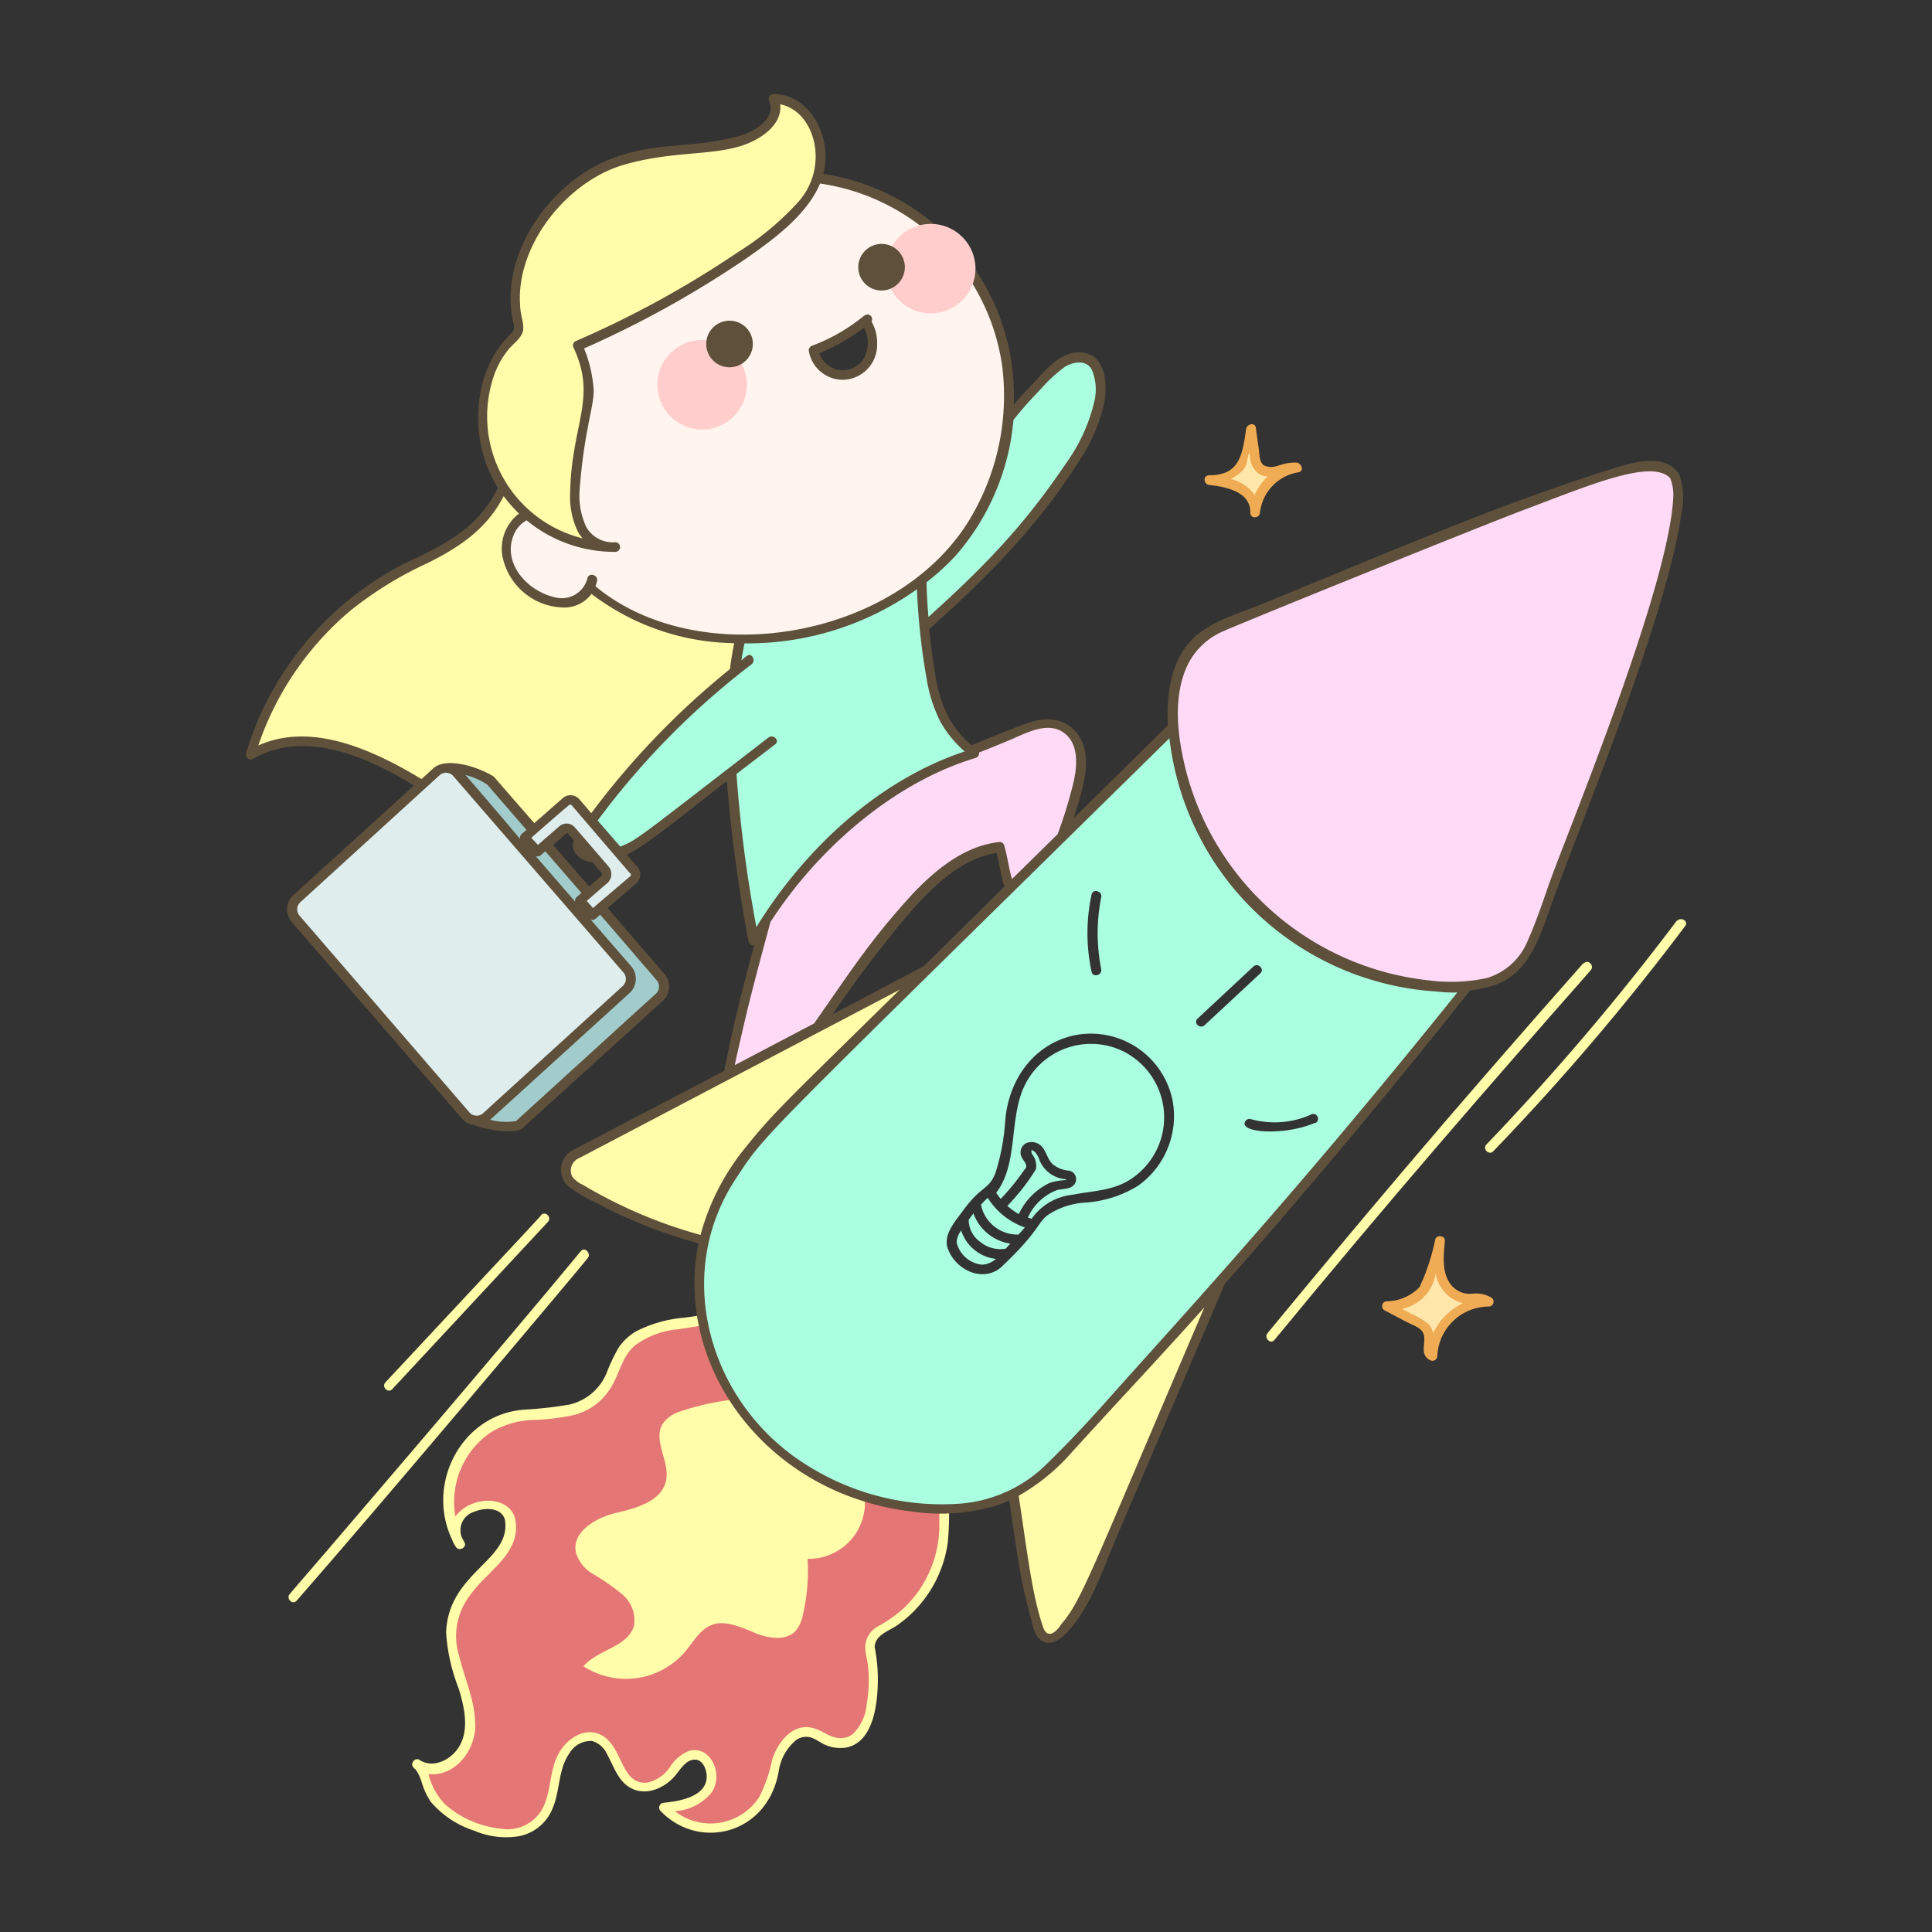
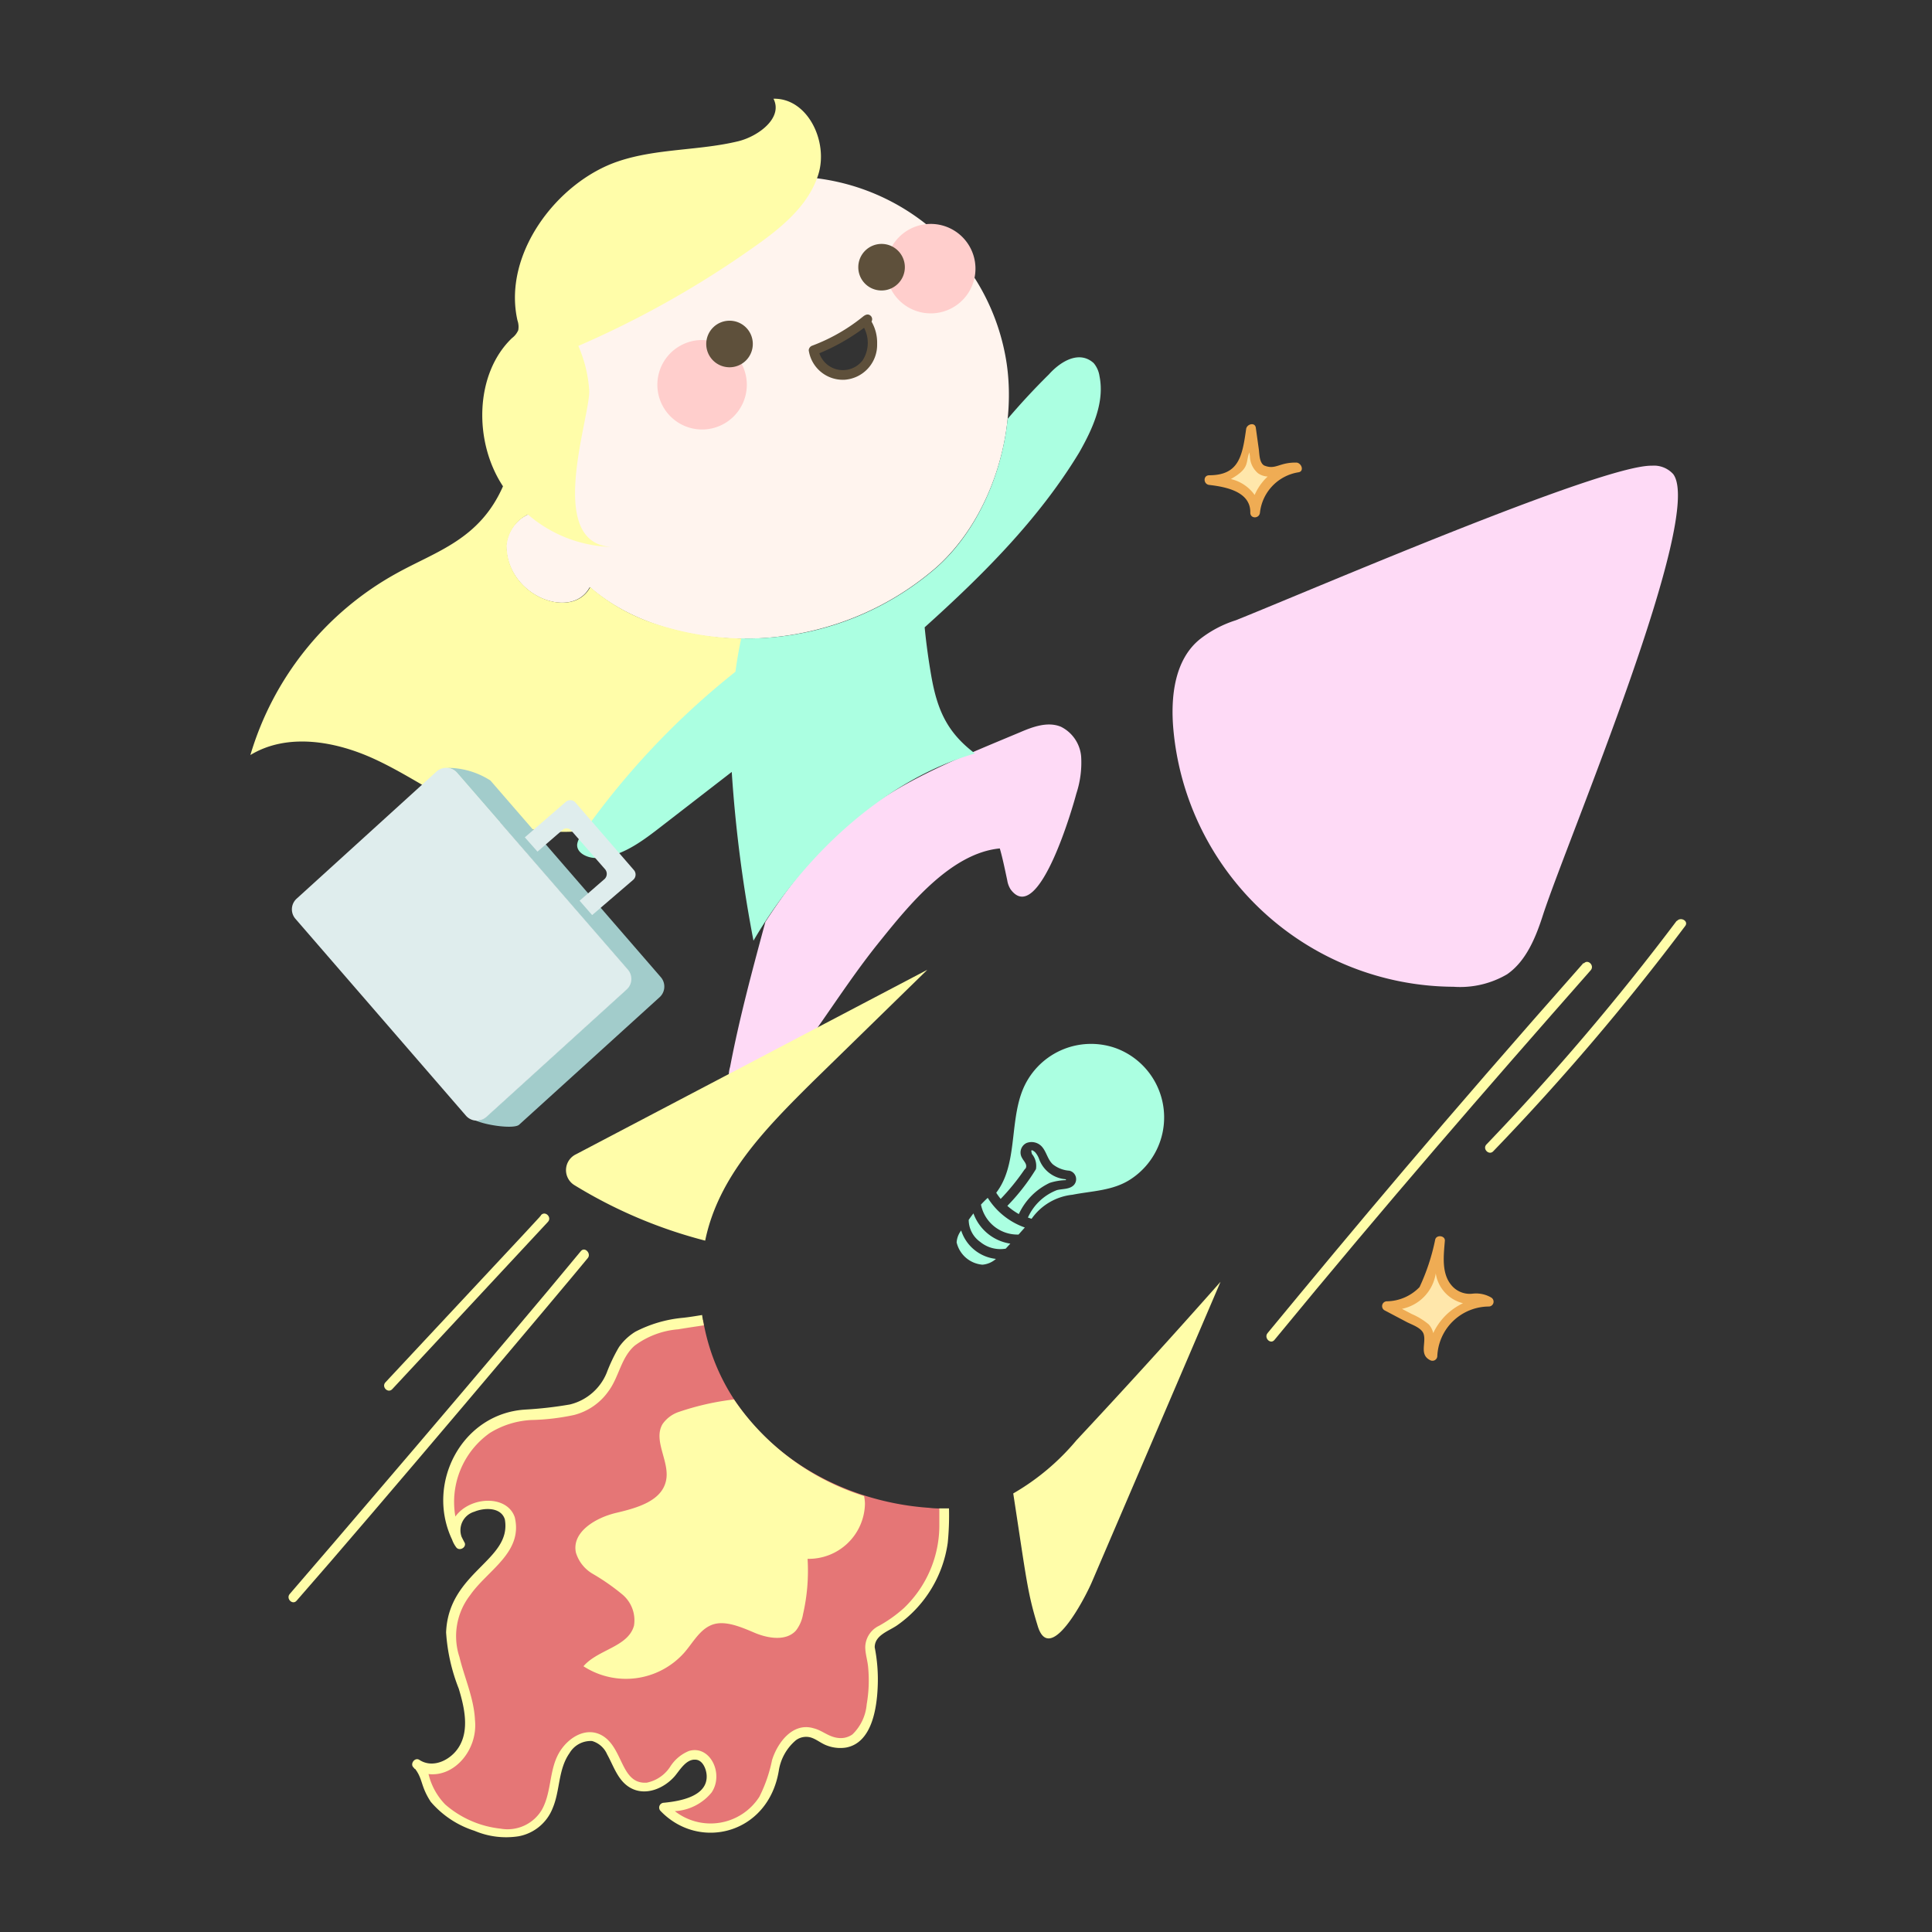
<svg xmlns="http://www.w3.org/2000/svg" viewBox="0 0 400 400" id="Startup--Streamline-Free-Illustrations.svg" height="400" width="400" stroke-width="1">
  <rect x="0" y="0" width="400" height="400" fill="#333333" stroke="none" />
  <desc>Startup Streamline Illustration: https://streamlinehq.com</desc>
  <g transform="scale(2)">
    <title>startup</title>
    <g>
      <path d="M104.21 37.63a22.72 22.72 0 0 0-21.29-19.32A30.9 30.9 0 0 0 66.2 22.7C56 28.65 51.8 42.51 55.69 52.94a3.92 3.92 0 0 0-3.29 3.5c0 5.25 6.79 7.86 8.65 4.34 8 7 24.46 7.91 35.91-2.08 5.57-5 8.33-13.7 7.25-21.07Zm-15.38.77c-1.72 1.1-4.47-.15-4.61-2.15a19.87 19.87 0 0 0 5.34-3 3.71 3.71 0 0 1-.73 5.15Z" fill="#fff4ee" />
      <g>
        <path d="M63.7 56.62Z" fill="#fffda9" />
        <path d="M80.07 10.22c1 1.95-1.49 3.85-3.6 4.39-4.09 1-8.47.74-12.47 2.09-6.31 2.12-12 9.59-10.43 16.48a2 2 0 0 1 .08 1A2.06 2.06 0 0 1 53 35c-3.85 3.68-4 10.71-.93 15.34-2.43 5.52-6.9 6.72-11 9a31.8 31.8 0 0 0-15.15 18.82c3.8-2.31 8.76-1.46 12.81.4s7.65 4.63 11.85 6.18c7.94 2.91 16.78 1 21.7-3.9C76 77 77.07 71.42 77.1 66.1a30.1 30.1 0 0 1-10-1.78 19.57 19.57 0 0 1-6-3.54c-1.86 3.52-8.69.91-8.65-4.34a4 4 0 0 1 2.2-3.18 13.77 13.77 0 0 0 8.73 3.36C56.44 56.34 61 43.51 61 40.49a13.78 13.78 0 0 0-1.13-4.68 100.71 100.71 0 0 0 17.84-10c2.87-2 5.93-4.35 7-7.74s-1.09-7.93-4.64-7.85Z" fill="#fffda9" />
      </g>
      <path d="M68.42 101.17 50.77 80.8a8.19 8.19 0 0 0-4.48-1.31 1.51 1.51 0 0 1 1 .5l17.65 20.38a1.49 1.49 0 0 1-.15 2.09l-14.5 13.17a1.47 1.47 0 0 1-1.08.35c1.12.52 4 .92 4.53.45l14.5-13.16a1.49 1.49 0 0 0 .18-2.1Z" fill="#a2cccb" />
      <path d="M48.23 115.49 30.58 95.11a1.49 1.49 0 0 1 .15-2.1l14.49-13.17a1.51 1.51 0 0 1 2.1.15L65 100.37a1.49 1.49 0 0 1-.15 2.09l-14.5 13.17a1.49 1.49 0 0 1-2.12-.14Z" fill="#dfeded" />
      <path d="M111.92 78.31a3.8 3.8 0 0 0-2.1-3.08c-1.36-.56-2.9 0-4.26.59-11.78 4.92-18.47 7.48-26.33 19.62-1.35 5-2.7 10-3.65 15a3.11 3.11 0 0 0 .06 2 2.32 2.32 0 0 0 2.89.91 6.24 6.24 0 0 0 2.47-2.08c3.58-4.43 6.48-9.38 10.06-13.8 3-3.73 7.37-9.16 12.44-9.64.31 1.08.53 2.19.77 3.3a2.43 2.43 0 0 0 .35.94c2.91 3.93 6.52-8.82 6.8-9.91a10.24 10.24 0 0 0 .5-3.85Z" fill="#fedaf6" />
      <path d="M84.11 112 96 100.39l-36.37 19.1a1.82 1.82 0 0 0-.16 3.2A49.41 49.41 0 0 0 73 128.43c1.36-6.64 6.21-11.57 11.11-16.43Z" fill="#fffda9" />
      <path d="M111.44 149.09a24.42 24.42 0 0 1-6.55 5.51c1.36 8.83 1.46 10.23 2.51 13.64 1.23 4.3 4.9-2.76 5.64-4.49q6.66-15.52 13.31-31.06-7.35 8.31-14.91 16.4Z" fill="#fffda9" />
      <path d="M113.82 38.94a2.71 2.71 0 0 0-.6-1.35c-1.44-1.31-3.34-.28-4.64 1.17-1.49 1.47-2.91 3-4.27 4.6-.59 5.78-3.18 11.64-7.31 15.34a29.94 29.94 0 0 1-20.27 7.39 44.4 44.4 0 0 0-.6 3.45 80.8 80.8 0 0 0-15.96 16.95 1.82 1.82 0 0 0-.42.91c-.08.93 1.1 1.44 2 1.42 2.46-.06 4.59-1.63 6.53-3.13l7.47-5.78A140.83 140.83 0 0 0 78 97.38c5-8.59 13.39-16.61 22.93-19.38-2.88-2.17-3.91-4.5-4.53-8.06-.29-1.67-.52-3.35-.68-5 6-5.4 11.8-11.17 16-18.1 1.39-2.45 2.65-5.18 2.1-7.9Z" fill="#abffe1" />
      <path d="M68.05 39.83a4.63 4.63 0 1 0 9.26 0 4.63 4.63 0 1 0-9.26 0" fill="#ffcecc" />
      <g>
        <path d="m47.41 159.47.19.31c-.07-.1-.13-.21-.19-.31Z" fill="#e57676" />
        <path d="M97.84 156.16c-.55 0-1.1 0-1.65-.07C85 155.32 74.7 148 72.78 136.64c-2.92.43-6.43.58-8.19 3-.83 1.14-1.1 2.61-1.89 3.78-2.64 3.88-7 2.2-10.66 3.52-4.79 1.7-7.11 8.15-4.63 12.54-2.1-4 7.14-5.91 5.19-.19a8.19 8.19 0 0 1-2.24 3c-1.64 1.63-3.22 3.51-3.57 5.79-.67 4.22 3.07 8.31 1.49 12.43-.76 2-3.35 3.35-5.09 2.14.66.46 1.17 2.89 1.84 3.67a8.74 8.74 0 0 0 3.55 2.44c2.58 1.14 6.17 1.75 7.9-1.12.91-1.51.88-3.39 1.42-5.07s2.19-3.33 3.85-2.74c2 .71 2 3.86 3.87 4.86a3.26 3.26 0 0 0 3.75-1c.72-.78 1.32-1.87 2.37-2 1.66-.25 2.54 2.27 1.54 3.62s-2.84 1.67-4.5 1.83a6.51 6.51 0 0 0 10.8-1.85c.53-1.28.65-2.71 1.25-4s2-2.34 3.29-1.93a16.39 16.39 0 0 1 1.51.76c5 2 5.15-5.85 4.65-8.52a3.34 3.34 0 0 1 0-1.93 3.4 3.4 0 0 1 1.56-1.32 12.07 12.07 0 0 0 5.94-9.22c.09-.98.06-1.98.06-2.97Z" fill="#e57676" />
      </g>
      <path d="M98.24 156.15h-1l0 1.61a11.85 11.85 0 0 1-3.66 8.7A13.9 13.9 0 0 1 91 168.3a2.51 2.51 0 0 0-1.43 2.19c0 .71.24 1.4.3 2.11a14.45 14.45 0 0 1-.15 3.83 4.9 4.9 0 0 1-1.47 3.11 2.09 2.09 0 0 1-1.49.37c-1-.11-1.65-.79-2.54-1-2.17-.65-3.75 1.52-4.3 3.3a15 15 0 0 1-1.31 3.79 6 6 0 0 1-8.75 1.49 5.29 5.29 0 0 0 3.81-1.94c1.3-1.95-.18-4.94-2.35-4.29a4.15 4.15 0 0 0-1.91 1.58 3.8 3.8 0 0 1-2.45 1.7c-2.69.19-2.42-3.52-4.56-4.84-1.64-1-3.46.1-4.39 1.53-1.2 1.83-.86 4.18-1.89 6.07a4.13 4.13 0 0 1-4.31 2 10.39 10.39 0 0 1-5.73-2.51 6.81 6.81 0 0 1-1.72-3.14c2.72.32 5.12-2.55 4.81-5.59-.11-2.27-1.08-4.35-1.61-6.53a6.92 6.92 0 0 1 1.11-6.4c1.78-2.57 5.49-4.41 4.62-8.06-.79-2.35-4.62-2.19-6.15-.08a8.74 8.74 0 0 1 3.57-8.65A9 9 0 0 1 55 147a23.5 23.5 0 0 0 4.42-.52A6.24 6.24 0 0 0 63 144c1.08-1.46 1.28-3.45 2.69-4.69a8.7 8.7 0 0 1 4.51-1.7c.89-.15 1.78-.28 2.66-.41-.07-.36-.13-.71-.18-1.07-.67.11-1.34.22-2 .29a13.33 13.33 0 0 0-4.91 1.44 5.77 5.77 0 0 0-1.7 1.6 17.26 17.26 0 0 0-1.26 2.64 5.52 5.52 0 0 1-3.81 3.29 40.18 40.18 0 0 1-4.64.53c-6.54.41-10.33 7.64-7.56 13.46a2.92 2.92 0 0 0 .4.76c.34.53 1.2 0 .86-.51-.09-.17-.2-.38-.28-.55a2 2 0 0 1 1.33-2.59c1-.42 2.74-.5 3.15.79.76 4.27-5.83 5.41-6.08 11.7a19.13 19.13 0 0 0 1.31 5.83c.57 1.88 1.13 4.27 0 6.06-.82 1.31-2.65 2.25-4.08 1.31-.47-.3-1 .43-.6.79a1.34 1.34 0 0 1 .11.14l.05 0c.82 1.08.56 1.79 1.62 3.41a9.91 9.91 0 0 0 4.52 3 8.36 8.36 0 0 0 4.58.57 4.7 4.7 0 0 0 3.53-2.93c.77-1.82.55-4 1.74-5.68a2.54 2.54 0 0 1 2.33-1.25 2.44 2.44 0 0 1 1.56 1.38c.68 1.22 1.11 2.73 2.4 3.46 1.58.9 3.5.06 4.6-1.2.52-.62 1.17-1.76 2.11-1.71.76 0 1.14.93 1.19 1.58.16 2.23-2.78 2.72-4.42 2.88a.5.5 0 0 0-.35.85c4 4.17 11.14 2.41 12.24-4.16a5.17 5.17 0 0 1 1.77-3.16 1.78 1.78 0 0 1 1.53-.29c.58.17 1.06.6 1.64.82a3.89 3.89 0 0 0 2 .23c2.71-.48 3.21-4.1 3.3-6.32a17.1 17.1 0 0 0-.31-4.06c0-1.26 1.44-1.67 2.31-2.27a12.55 12.55 0 0 0 5.25-8.55 28.73 28.73 0 0 0 .13-3.56Z" fill="#fffda9" />
      <path d="M89.45 154.87a25.56 25.56 0 0 1-13.47-10 27.55 27.55 0 0 0-5.73 1.3 3.33 3.33 0 0 0-1.67 1.26c-1 1.72.78 3.88.37 5.83-.44 2.13-3 2.84-5.16 3.35s-4.63 2-4.17 4.12a3.82 3.82 0 0 0 1.77 2.21 22.48 22.48 0 0 1 3 2.09 3.48 3.48 0 0 1 1.24 3.26c-.61 2.21-3.75 2.46-5.23 4.2a8.08 8.08 0 0 0 10.42-1.39c.93-1.06 1.62-2.45 2.94-2.92s3 .27 4.37.85 3.26.89 4.27-.24a3.81 3.81 0 0 0 .73-1.69 20.08 20.08 0 0 0 .47-5.73 5.82 5.82 0 0 0 5.94-5.69 4.47 4.47 0 0 0-.09-.81Z" fill="#fffda9" />
      <path d="M102.25 124c-.24.22-.48.46-.7.7a3.85 3.85 0 0 0 3.89 3.1l.65-.73a7.46 7.46 0 0 1-3.84-3.07Z" fill="#abffe1" />
      <path d="M99.5 127.38a2.26 2.26 0 0 0-.47 1.23 3 3 0 0 0 2.67 2.31 2.4 2.4 0 0 0 1.4-.6 4.27 4.27 0 0 1-3.6-2.94Z" fill="#abffe1" />
      <path d="M100.77 125.61c-.17.22-.33.44-.49.67a2.81 2.81 0 0 0 1.19 2.28 3.28 3.28 0 0 0 2.64.7l.48-.52a4.82 4.82 0 0 1-3.82-3.13Z" fill="#abffe1" />
      <path d="M115.63 108.55a7.64 7.64 0 0 0-9.83 4.45c-1.28 3.39-.49 7.64-2.67 10.47a5.75 5.75 0 0 0 .46.64 23.54 23.54 0 0 0 2.44-3c.09-.13.22-.16.2-.44s-.3-.55-.42-.79a1.09 1.09 0 0 1 .44-1.55 1.44 1.44 0 0 1 1.68.46c.43.55.54 1.27 1.07 1.75a3.11 3.11 0 0 0 1.7.65.9.9 0 0 1 .47 1.48c-.45.47-1.18.38-1.76.53a5.43 5.43 0 0 0-3 2.84l.38.13a5.92 5.92 0 0 1 4.23-2.49c2-.4 4.17-.4 6-1.59a7.64 7.64 0 0 0-1.39-13.54Z" fill="#abffe1" />
      <path d="M104.28 124.83a6.76 6.76 0 0 0 1.19.85 6.66 6.66 0 0 1 3.2-3.23 5.92 5.92 0 0 1 1.6-.28c.15 0 .08-.09 0-.1a3.18 3.18 0 0 1-2.67-2 2.26 2.26 0 0 0-.45-.8c-.59-.49-.33.08-.33.18a1.93 1.93 0 0 1 .42 1.58 21.43 21.43 0 0 1-2.96 3.8Z" fill="#abffe1" />
-       <path d="M150.43 102.15a29.27 29.27 0 0 1-29-26.87L84.11 112c-4.22 4.15-8.53 8.5-10.53 14.06a21.86 21.86 0 0 0 3.69 20.54 26.73 26.73 0 0 0 18.92 9.45 18 18 0 0 0 8.59-1.43 24.42 24.42 0 0 0 6.66-5.57q21.21-22.68 40.58-47a9.37 9.37 0 0 1-1.59.1ZM113 92.6c.14-.63 1.12-.36 1 .27a19.1 19.1 0 0 0 0 7.47c.09.63-.87.89-1 .26a18.93 18.93 0 0 1 0-8Zm4.76 30.18a11.92 11.92 0 0 1-5.53 1.72 7.81 7.81 0 0 0-3.85 1.34c-1 .82-.9 1.68-4.47 5.08-1.84 2-5 .73-5.84-1.8-.36-1.36.76-2.63 1.5-3.63 2-2.81 2.77-2.25 3.48-4.07a22.61 22.61 0 0 0 1-5.26c.29-4.3 2.91-8.1 7.24-9A8.63 8.63 0 0 1 121.4 114a8.86 8.86 0 0 1-3.63 8.78Zm6.24-17.36 5.76-5.37c.47-.44 1.18.27.71.71l-5.77 5.37c-.51.44-1.22-.27-.7-.71Zm12.15 10.8c-2.92 1.31-7.6 1.11-7.3 0a.51.51 0 0 1 .63-.37 9.23 9.23 0 0 0 6.17-.44.5.5 0 1 1 .5.86Z" fill="#abffe1" />
      <path d="M171 48.21c-5.16-.11-35.3 12.89-43.07 16a11.78 11.78 0 0 0-3.68 1.93c-2.67 2.12-3.09 6-2.78 9.4a29.27 29.27 0 0 0 29 26.61 9.61 9.61 0 0 0 5.54-1.29c2-1.38 3-3.89 3.74-6.21 2.63-8 16.73-41.21 13.46-45.57a2.68 2.68 0 0 0-2.21-.87Z" fill="#fedaf6" />
      <path d="M132.22 48.75a1.87 1.87 0 0 1-1.94-.4 2.17 2.17 0 0 1-.36-1.08l-.44-2.85c-.38 3.27-1 5.29-4.3 5.29a7.94 7.94 0 0 1 3.13.78 2.88 2.88 0 0 1 1.58 2.56 5.23 5.23 0 0 1 4.33-4.66 5.7 5.7 0 0 0-2 .36Z" fill="#ffe7ab" />
      <path d="M134.26 47.89c-1.84-.06-2.19.8-3.41.29-.49-.31-.47-1.17-.54-1.68l-.31-2.23c-.1-.6-.93-.37-1 .14-.4 2.84-.76 4.78-3.82 4.79-.66 0-.62.93 0 1 1.65.19 4.3.67 4.25 2.87 0 .65.93.64 1 0a4.76 4.76 0 0 1 4-4.18c.57-.1.35-.89-.17-1Zm-4.38 3.35a4.2 4.2 0 0 0-2.46-1.65c2-1.14 1.49-1.66 1.91-2.76l.06.39a2.38 2.38 0 0 0 .84 1.77 1.88 1.88 0 0 0 1 .34 5.68 5.68 0 0 0-1.35 1.91Z" fill="#efac54" />
      <path d="M151.56 134.41a3.22 3.22 0 0 1-2.37-2.39 9.53 9.53 0 0 1-.09-3.53c-.69 3.66-1.73 6.69-5.52 6.75l3.16 1.64a2.11 2.11 0 0 1 1.1 1c.32.85-.37 2.18.47 2.52a5.91 5.91 0 0 1 5.83-5.62c-.7-.55-1.71-.22-2.58-.37Z" fill="#ffe7ab" />
      <path d="M154.37 134.32a3.11 3.11 0 0 0-1.93-.4 2.46 2.46 0 0 1-2-.67c-1.26-1.23-1-3.19-.87-4.79.06-.56-.88-.68-1-.13a21.75 21.75 0 0 1-1.62 4.91 4.8 4.8 0 0 1-3.37 1.47.5.5 0 0 0-.26.93l2.31 1.22c.54.28 1.56.6 1.75 1.26.27.91-.47 2.11.66 2.68a.5.5 0 0 0 .75-.43 5.37 5.37 0 0 1 5.33-5.12.5.5 0 0 0 .25-.93Zm-6 3.7a2 2 0 0 0-.46-.91 7.1 7.1 0 0 0-1.78-1.09l-1-.53a4.44 4.44 0 0 0 3.5-3.67 3.76 3.76 0 0 0 2.82 3.09 6.44 6.44 0 0 0-3.08 3.09Z" fill="#efac54" />
      <path d="m58.58 83-4.25 3.68 1.31 1.48 2.6-2.25a.63.63 0 0 1 .89.06L62.65 90a.74.74 0 0 1-.07 1L60 93.24l1.3 1.49 4.25-3.65a.72.72 0 0 0 .08-1l-6.06-7a.7.7 0 0 0-.99-.08Z" fill="#dfeded" />
      <path d="M75.53 33.2a2.41 2.41 0 1 0 2.4 2.4 2.4 2.4 0 0 0-2.4-2.4Z" fill="#5e503b" />
      <path d="M87.45 39.31a3.62 3.62 0 0 0 3.35-3.7 4.36 4.36 0 0 0-.58-2.32.49.49 0 0 0-.07-.58c-.27-.27-.56-.14-.82.07a18.82 18.82 0 0 1-5.24 3 .54.54 0 0 0-.37.48 3.57 3.57 0 0 0 3.73 3.05Zm2-5.37a3.34 3.34 0 0 1-.15 3.36 2.57 2.57 0 0 1-4.48-.73 21.19 21.19 0 0 0 4.62-2.63Z" fill="#5e503b" />
-       <path d="M173.87 49.19c-1.32-2.2-4.29-1.51-6.79-.72-11.31 3.58-19.25 7-36.49 14.08-2.24.92-4.82 1.62-6.69 3.19-2.66 2.23-3.18 6-3 9.34l-9.74 9.6c.26-.82.51-1.65.73-2.48.53-2 1-4.32-.3-6.15s-3.42-1.86-5.38-1.14-3.77 1.46-5.63 2.24c-1.89-1.6-3.29-3.82-3.8-7.61-.25-1.47-.44-2.94-.59-4.42 5.71-5.08 11.14-10.52 15.25-17a17.79 17.79 0 0 0 2.91-6.6c.27-1.81.13-4.63-2.16-5s-3.89 1.75-5.25 3.18c-.69.72-1.37 1.45-2 2.2A23.19 23.19 0 0 0 85.23 18c1-3.81-1.41-8.28-5.16-8.27a.51.51 0 0 0-.44.75c.82 1.79-1.75 3.26-3.13 3.61-5.45 1.4-8.31.48-13.27 2.36-6.23 2.42-11.64 9.84-10.11 16.91a1.16 1.16 0 0 1 0 .93 17.16 17.16 0 0 0-1.32 1.49c-2.83 3.68-3.2 10.09-.27 14.7-1.69 3.6-4.52 5.36-8.12 7.13A32.57 32.57 0 0 0 29.76 69a31.74 31.74 0 0 0-4.29 9 .5.5 0 0 0 .73.56c5.19-3 11.53-.41 16.65 2.76L30.4 92.63a2 2 0 0 0-.2 2.81l17.65 20.38a2 2 0 0 0 1.23.65c1.05.45 4.18 1 5 .33l14.49-13.15a2 2 0 0 0 .24-2.8L62.9 94l3-2.58a1.23 1.23 0 0 0 .1-1.67l-1.1-1.26c2.18-1.14 5-3.48 10.34-7.63a156.87 156.87 0 0 0 2.26 16.66.5.5 0 0 0 .57.35c-1.08 4-2.11 8-2.93 12.18a3.66 3.66 0 0 0-.16.8L59.41 119a2.3 2.3 0 0 0-.54 3.83 15.9 15.9 0 0 0 2.9 1.71 49.43 49.43 0 0 0 10.53 4.16c-2.56 12.8 7.07 26 22.1 27.77a20.33 20.33 0 0 0 9.07-.71q.52-.21 1-.45c1 6.63 1.16 8.37 2.38 12.67.3 2 1.79 3.05 3.75.86 2.43-2.72 3.59-6.46 5-9.75l11.2-26.2c9-10.18 17.73-20.7 25.39-30.37a15.28 15.28 0 0 0 2.49-.51c3.45-1.23 4.61-4.65 5.72-7.81 3-8.57 12.15-30.12 13.67-41.15a7.52 7.52 0 0 0-.2-3.86Zm-66.05-9A15.11 15.11 0 0 1 110.2 38c.85-.54 2.21-.81 2.81.24a5.29 5.29 0 0 1 .29 3.26 17.83 17.83 0 0 1-2.72 6.14c-3.91 5.77-7.35 9.82-14.47 16.23-.1-1.2-.17-2.4-.2-3.6a23.83 23.83 0 0 0 3-2.73 24.53 24.53 0 0 0 6-14.06c.88-1.14 1.88-2.22 2.91-3.29ZM103.76 38a24.83 24.83 0 0 1-3.52 16c-7.71 12.31-28 15.5-38.6 6.69a3.62 3.62 0 0 0 .17-.56c.12-.63-.86-.9-1-.27a2.73 2.73 0 0 1-3.25 2c-3.05-.64-5.63-3.65-4.35-6.56a3.09 3.09 0 0 1 1.3-1.44 14.31 14.31 0 0 0 9.18 3.27.5.5 0 0 0 0-1 3.16 3.16 0 0 1-3-1.57 7.76 7.76 0 0 1-.69-3.85c.46-6 1.41-8.3 1.46-10.22a13.44 13.44 0 0 0-1-4.42 105 105 0 0 0 16.88-9.38c2.76-1.93 6.2-4.45 7.55-7.69a22.24 22.24 0 0 1 18.87 19Zm-52.44.4a8.7 8.7 0 0 1 1.34-2.25c.52-.63 1.37-1.16 1.5-2 .06-1-.26-1.18-.33-2.7-.35-6.17 4.91-12.7 10.75-14.39s10.34-.69 13.82-2.69c1.33-.76 2.56-2 2.36-3.57 3.59.68 5.2 6.45 1.82 10.17a29.64 29.64 0 0 1-6.18 5.13 103 103 0 0 1-16.84 9.23.49.49 0 0 0-.23.56c2.54 5.35-.17 7.88-.31 15.16a8.27 8.27 0 0 0 .84 4.06 4 4 0 0 0 .46.62 13 13 0 0 1-9-17.35ZM26.74 77.17a31.52 31.52 0 0 1 9.5-13.93 38.07 38.07 0 0 1 8-4.94c3.41-1.7 6.16-3.57 7.9-6.94a13.65 13.65 0 0 0 1.59 1.8A4.59 4.59 0 0 0 52 57.52a6.59 6.59 0 0 0 6.53 5.37 3.5 3.5 0 0 0 2.7-1.41A24.88 24.88 0 0 0 76 66.58c-.18.9-.32 1.79-.44 2.69a82.41 82.41 0 0 0-14.35 14.91L60 82.77a1.21 1.21 0 0 0-1.69-.19l-3 2.63c-4.37-5-4.12-4.76-4.22-4.83-1.57-1-4.81-2-6.16-.91l-1.29 1.18c-5.19-3.12-11.44-5.92-16.9-3.48Zm34.58 12.08.94 1.1a.22.22 0 0 1 0 .3L61 91.78l-3.74-4.31 1.36-1.18a.12.12 0 0 1 .18 0l.58.67c-.38 1.22.7 2.21 1.94 2.29Zm-4.87-1.13 3.74 4.32-.49.42a.49.49 0 0 0-.16.48l-4.08-4.71a.53.53 0 0 0 .51-.09Zm-8.27-7.9a7.63 7.63 0 0 1 2.26 1l4.06 4.69c-.55.48-.65.52-.67.78s.68.84-5.65-6.47Zm.42 34.94L31 94.78a1 1 0 0 1 .11-1.4l14.43-13.16a1 1 0 0 1 1.37.1l17.65 20.38a1 1 0 0 1-.11 1.39L50 115.25a1 1 0 0 1-1.4-.09ZM68 101.5a1 1 0 0 1-.14 1.4l-14.44 13.15a6.38 6.38 0 0 1-2.68-.13l14.4-13.09a2 2 0 0 0 .21-2.79l-4.2-4.84a.5.5 0 0 0 .5-.09l.49-.42Zm-2.75-10.8L61.38 94l-.64-.74 2.18-1.89A1.24 1.24 0 0 0 63 89.7l-3.5-4.06a1.13 1.13 0 0 0-1.59-.11l-2.22 1.93-.69-.73c2.26-2 3.7-3.22 3.89-3.37a.2.2 0 0 1 .29 0l6 7a.21.21 0 0 1 .07.34Zm11-10.59 4-3.06c.51-.39-.2-1.09-.7-.7C65.74 87 66 86.92 64.21 87.64l-2.34-2.7A80.77 80.77 0 0 1 77.8 68.77a.56.56 0 0 0 .1-.76c-.34-.5-.7 0-1.15.35.09-.59.2-1.18.32-1.76A30.23 30.23 0 0 0 94.92 61a69.94 69.94 0 0 0 1 9.24 15.16 15.16 0 0 0 1.47 4.55 11.67 11.67 0 0 0 2.47 3c-9 3-16.59 10.13-21.56 18.18a138.2 138.2 0 0 1-2.06-15.86Zm.38 27.63c.91-4.15 2-8.11 3.12-12.28C84.62 87.9 92.51 81 101 78.46a.51.51 0 0 0 .35-.56c1-.39 1.91-.76 2.84-1.15 1.66-.65 4-2.11 5.78-1s1.55 3.57 1.14 5.33a49.26 49.26 0 0 1-1.62 5.27L104.76 91c-.33-1.13-.47-2.33-.8-3.47a.5.5 0 0 0-.48-.37c-3.47.37-6.34 2.64-8.71 5.06-4.64 5-6.76 8.41-10.5 13.73l-8.2 4.31c.15-.84.37-1.69.55-2.52Zm19-7.72L86.18 105q3.42-5 7.3-9.7c2.49-2.91 5.67-6.38 9.69-7 .23.94.56 2.8.81 3.47Zm-35.28 22.64a2.82 2.82 0 0 1-1.12-.87 1.41 1.41 0 0 1 .68-1.89c.38-.18-3.14 1.66 33.22-17.44-11.78 11.6-12.94 12.57-16 16.38a24.32 24.32 0 0 0-4.61 9 49.33 49.33 0 0 1-12.17-5.18Zm49.52 45.47c-.56.87-1.41 1.54-1.86.39-1.18-3.34-1.7-8.08-2.56-13.68a21.12 21.12 0 0 0 5.36-4.34c4.61-5.1 9.31-10.05 13.87-15.17-12.02 28.06-12.68 30.28-14.81 32.8Zm4.71-23.13c-2.14 2.4-4.34 4.75-6.69 7a14.34 14.34 0 0 1-8.41 3.65 26.16 26.16 0 0 1-16.19-4.13c-9.77-6.21-13.77-19.43-7.11-29.51 3.19-4.86 1.88-3.28 44.88-45.59a29.69 29.69 0 0 0 27.64 26.22 14.2 14.2 0 0 0 2.16.1c-17.06 21.26-28.95 34-36.28 42.26Zm58.63-93.4c-.55 9.64-11.23 35.21-12.92 40.1-.69 2-1.38 4-2.23 5.89a6.61 6.61 0 0 1-4.12 3.65 17.53 17.53 0 0 1-6 .25A29.19 29.19 0 0 1 122.83 80c-.89-3.44-1.47-7.56 0-10.93a7.3 7.3 0 0 1 3.89-3.76c.65-.35 26.42-10.8 31.18-12.58 6.49-2.44 13.14-5.3 15-3.22a4.68 4.68 0 0 1 .31 2.09Z" fill="#5e503b" />
      <path d="M163.92 99.69C149.14 116.4 140.3 127 131.22 138c-.41.49.3 1.21.71.71 11.75-14.29 21.66-25.69 32.74-38.27.42-.48-.28-1.19-.71-.71Z" fill="#fffda9" />
      <path d="M173.58 95.31a254.73 254.73 0 0 1-19.7 23.16c-.45.46.26 1.17.7.71a249.64 249.64 0 0 0 19.87-23.32c.39-.51-.48-1-.87-.5Z" fill="#fffda9" />
      <path d="M60.11 129.54C52.44 138.86 32.24 162.43 30 165c-.43.48.28 1.19.7.71 8-9.11 28-32.84 30.16-35.49.36-.47-.34-1.22-.75-.68Z" fill="#fffda9" />
      <path d="M39.9 143.1c-.44.47.27 1.18.71.7l16.11-17.31c.44-.47-.27-1.18-.71-.71-.01.1.43-.4-16.11 17.32Z" fill="#fffda9" />
      <path d="M91.72 27.81a4.63 4.63 0 1 0 9.26 0 4.63 4.63 0 1 0-9.26 0" fill="#ffcecc" />
      <path d="M91.26 30.07a2.41 2.41 0 1 0-2.41-2.41 2.4 2.4 0 0 0 2.41 2.41Z" fill="#5e503b" />
    </g>
  </g>
</svg>